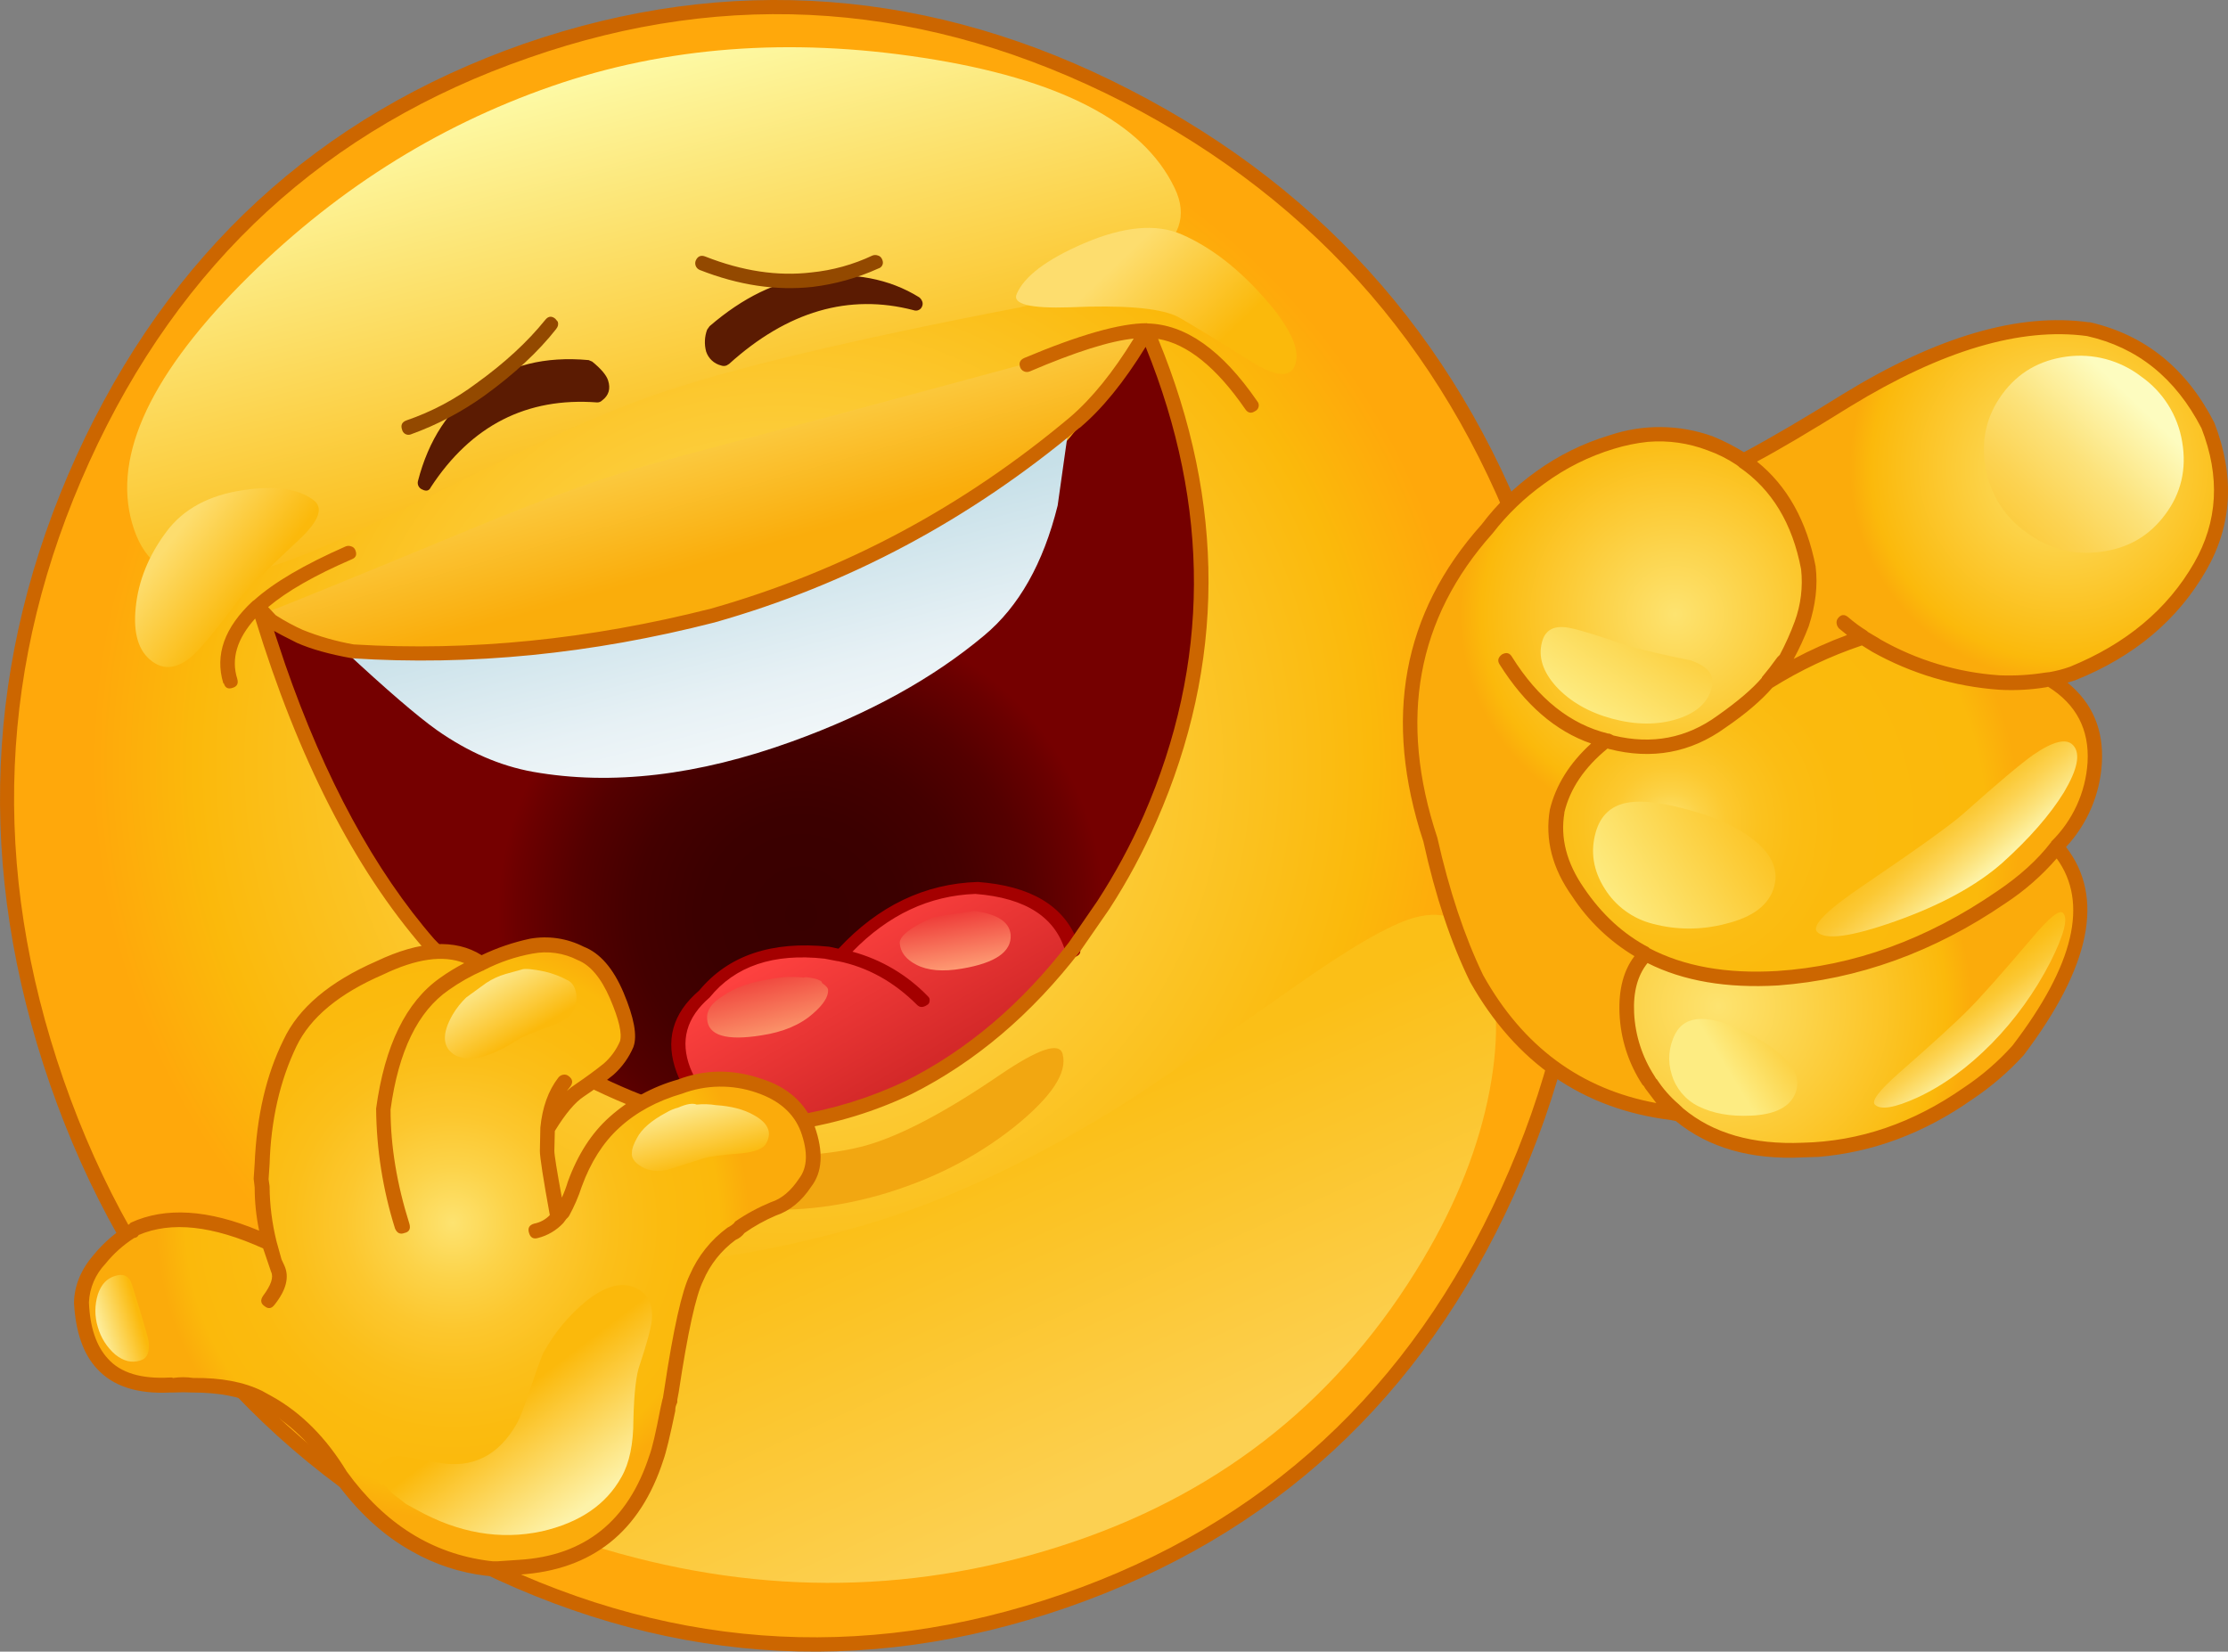
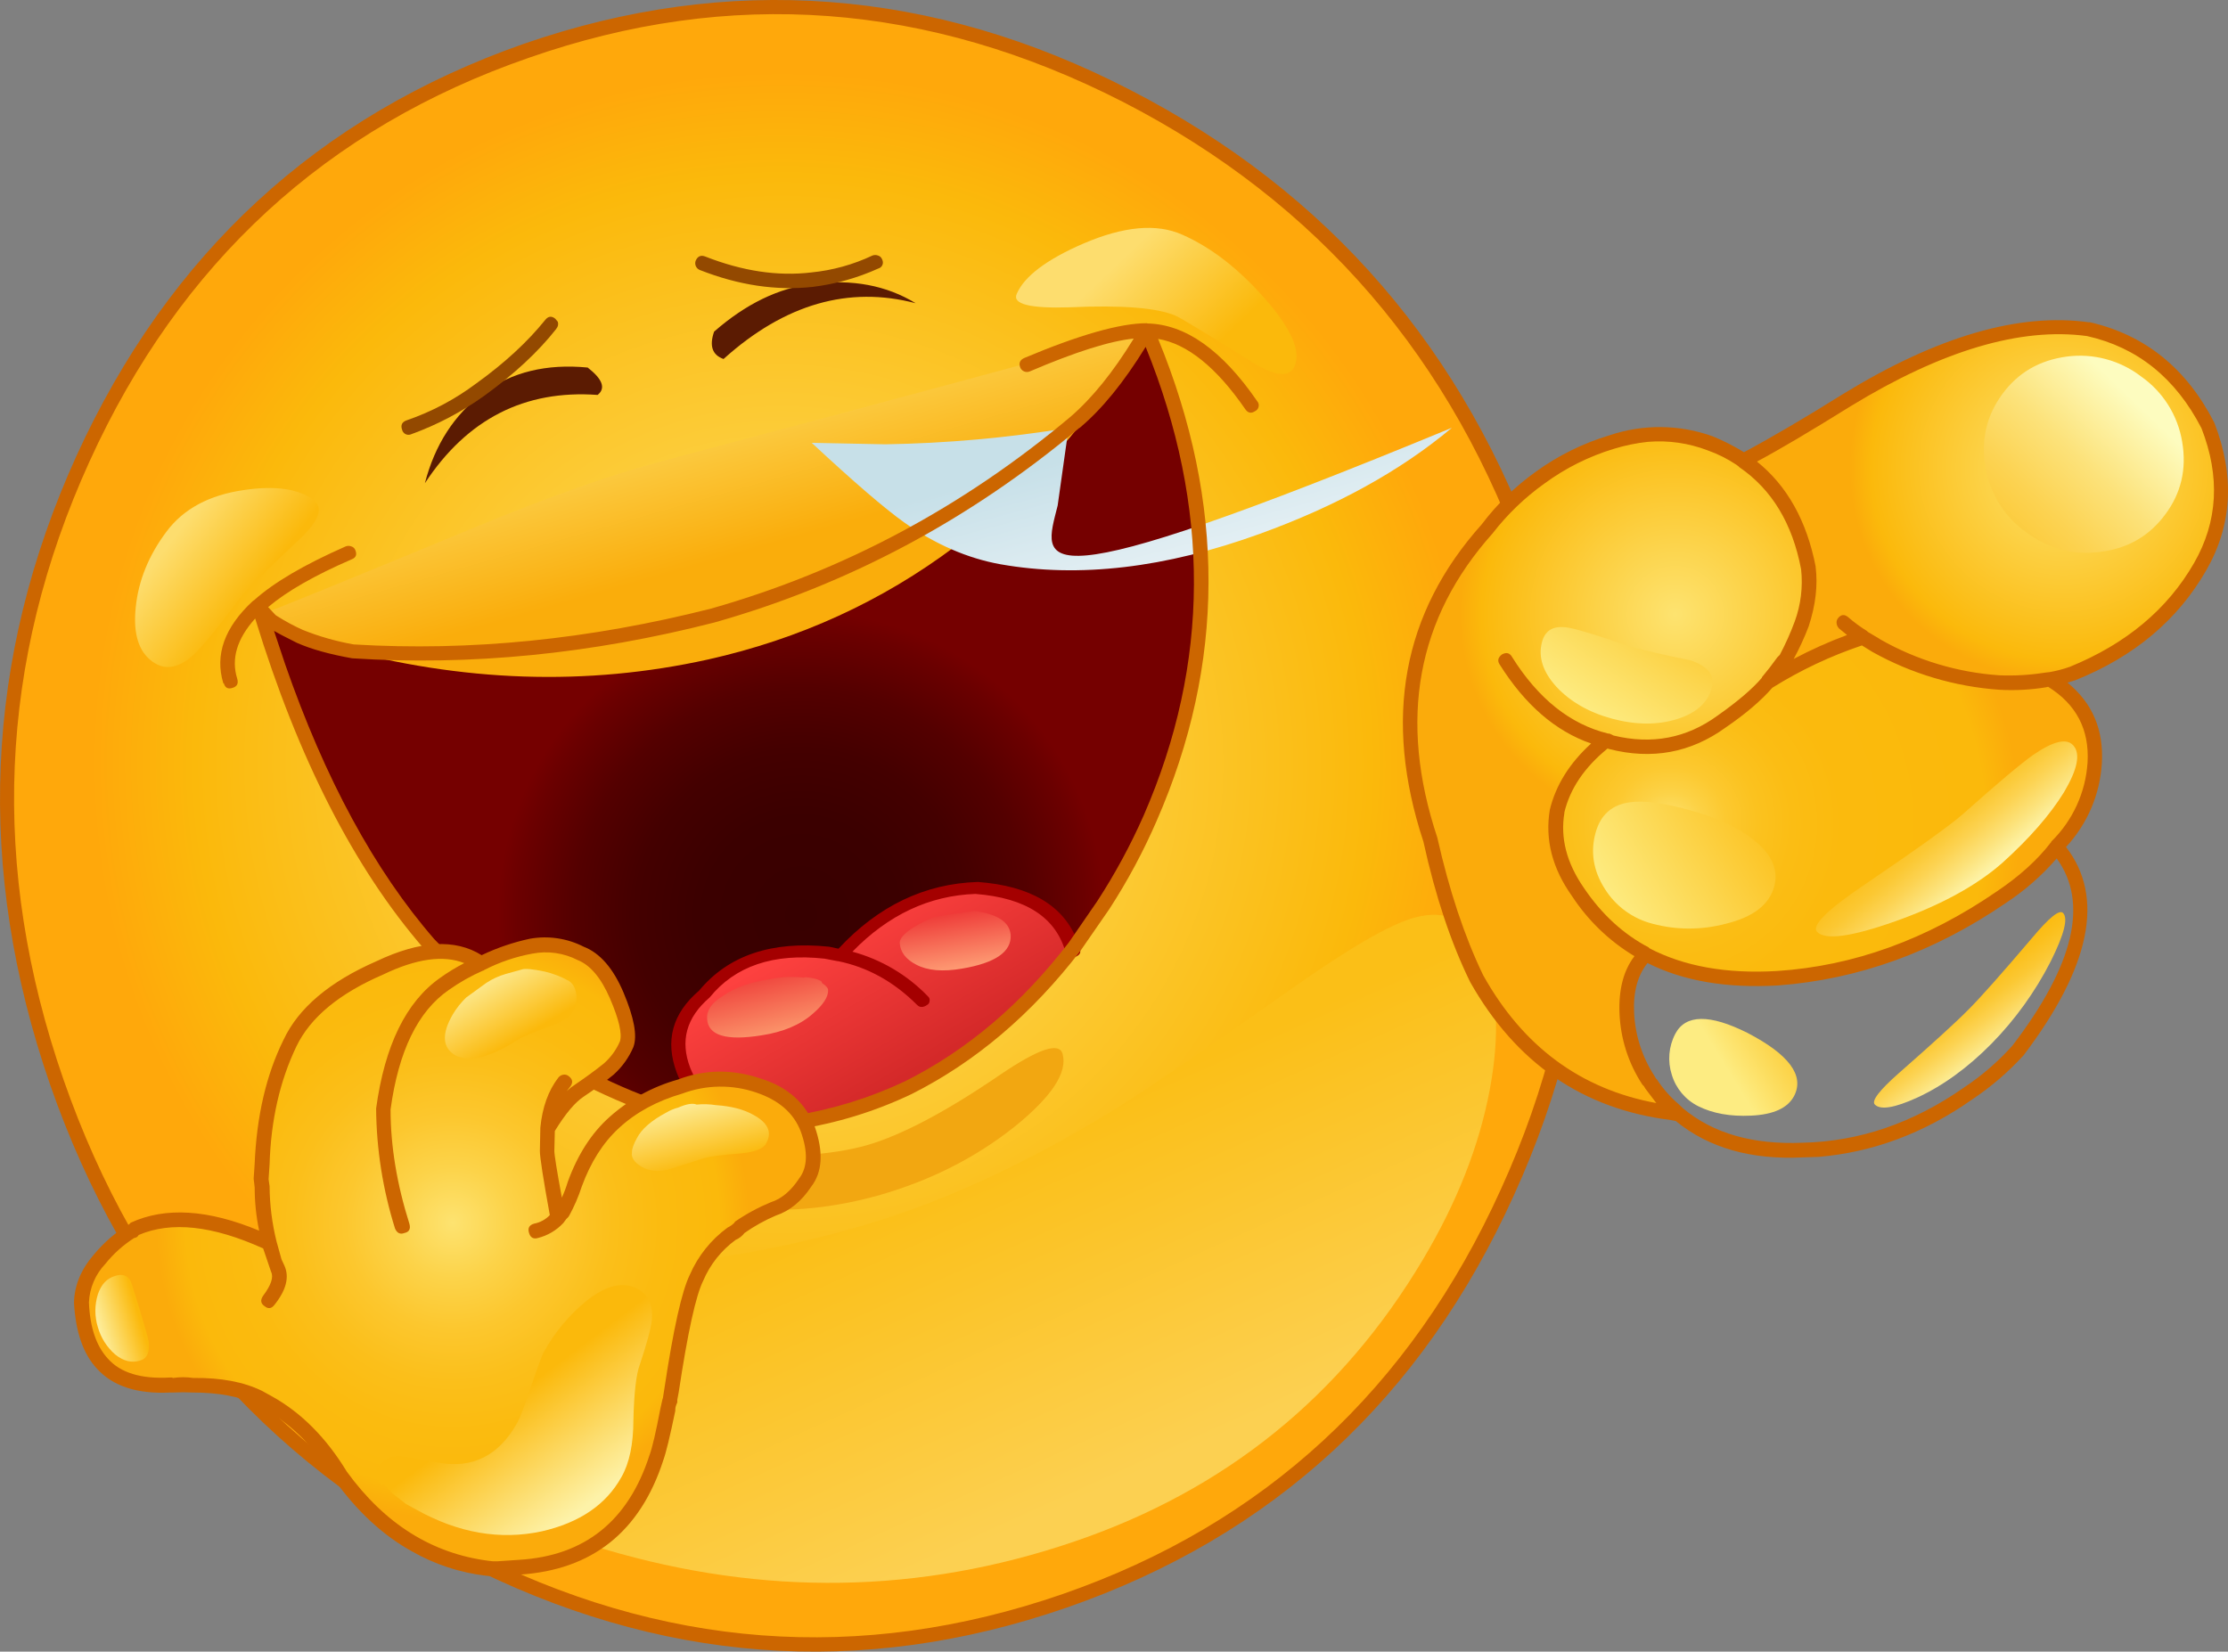
<svg xmlns="http://www.w3.org/2000/svg" version="1.0" id="Layer_1" x="0px" y="0px" viewBox="0 0 960.58 712.21" enable-background="new 0 0 960.58 712.21" xml:space="preserve">
  <rect x="0" y="0" width="960.58" height="712.21" fill="#808080" stroke="none" />
  <title>emoji2_0023</title>
  <radialGradient id="SVGID_1_" cx="749.111" cy="456.082" r="69.48" gradientTransform="matrix(-1.41 -4.06 -4.05 1.41 3240.82 2727.71)" gradientUnits="userSpaceOnUse">
    <stop offset="0" style="stop-color:#FDE370" />
    <stop offset="0.85" style="stop-color:#FBB90B" />
    <stop offset="1" style="stop-color:#FFA80B" />
  </radialGradient>
  <path fill="url(#SVGID_1_)" d="M661.33,245.25c-32.22-92.34-90.737-160.27-175.55-203.79C401.087-2.06,314.827-8.573,227,21.92  S75.427,111.037,35.76,197.79C-3.727,284.977-7.447,374.593,24.6,466.64c31.907,92.053,90.35,160.053,175.33,204  c84.553,43.807,170.887,50.32,259,19.54C546.79,659.693,610.48,601,650,514.1C689.74,427.06,693.517,337.443,661.33,245.25z" />
  <radialGradient id="SVGID_2_" cx="749.121" cy="456.062" r="40.67" gradientTransform="matrix(-1.41 -4.06 -4.05 1.41 3248.71 2792.95)" gradientUnits="userSpaceOnUse">
    <stop offset="0" style="stop-color:#380000" />
    <stop offset="0.24" style="stop-color:#3B0000" />
    <stop offset="0.41" style="stop-color:#440000" />
    <stop offset="0.56" style="stop-color:#540000" />
    <stop offset="0.7" style="stop-color:#6B0000" />
    <stop offset="0.75" style="stop-color:#750000" />
  </radialGradient>
  <path fill="url(#SVGID_2_)" d="M519,242.46c-0.805-24.485-5.184-48.722-13-71.94l-11.63-27.92  C437.997,217.473,357.52,260.273,252.94,271c-33.031,3.436-66.329,3.436-99.36,0L113,264.79c8.3,32.213,21.82,64.353,40.56,96.42  c9.44,15.893,18.023,28.633,25.75,38.22c52.36,64.28,108.36,91.98,168,83.1c29.9-4.293,54.507-15.103,73.82-32.43  C489.27,390.12,521.893,320.907,519,242.46z" />
  <linearGradient id="SVGID_3_" gradientUnits="userSpaceOnUse" x1="840.849" y1="688.727" x2="821.199" y2="645.197" gradientTransform="matrix(4.29 0 0 4.29 -3146.99 -2305.43)">
    <stop offset="0" style="stop-color:#FCD051" />
    <stop offset="0.74" style="stop-color:#FBBF17" />
  </linearGradient>
  <path fill="url(#SVGID_3_)" d="M557,426.27c-37.487,26.34-62.31,43.303-74.47,50.89c-33.193,20.613-65.097,36.147-95.71,46.6  c-30.453,10.313-64.06,17.543-100.82,21.69c-12.447,1.433-39.7,3.367-81.76,5.8c-25.893,1.433-42.847,4.153-50.86,8.16  c-10.447,5.3-12.807,15.107-7.08,29.42c6.153,15.607,19.46,30.497,39.92,44.67c20.747,14.46,45.57,25.983,74.47,34.57  c68.667,20.327,136.053,19.253,202.16-3.22c65.38-22.187,115.597-62.773,150.65-121.76c14.593-24.48,24.18-48.813,28.76-73  c4.433-23.62,3.503-43.303-2.79-59.05c-5.72-14.173-15.72-19.257-30-15.25C598.977,398.79,581.487,408.95,557,426.27z" />
  <linearGradient id="SVGID_4_" gradientUnits="userSpaceOnUse" x1="801.964" y1="576.5" x2="807.394" y2="595.5" gradientTransform="matrix(4.29 0 0 4.29 -3146.99 -2305.43)">
    <stop offset="0" style="stop-color:#FCD657" />
    <stop offset="0.28" style="stop-color:#FBCB42" />
    <stop offset="0.86" style="stop-color:#FAAE0D" />
    <stop offset="0.89" style="stop-color:#FAAD0B" />
  </linearGradient>
  <path fill="url(#SVGID_4_)" d="M494.37,142.6c-56.8,15.607-126.467,34.36-209,56.26c-22,5.867-48.897,15.387-80.69,28.56  c-51.507,21.333-82.053,33.787-91.64,37.36l7.94,4.94c7.299,4.056,15.08,7.174,23.16,9.28c55.08,15.173,108.803,16.963,161.17,5.37  C384.137,266.737,447.157,219.48,494.37,142.6z" />
  <linearGradient id="SVGID_5_" gradientUnits="userSpaceOnUse" x1="791.837" y1="544.74" x2="801.957" y2="583.29" gradientTransform="matrix(4.29 0 0 4.29 -3146.99 -2305.43)">
    <stop offset="0" style="stop-color:#FDFAA6" />
    <stop offset="1" style="stop-color:#FBBE1C" />
  </linearGradient>
-   <path fill="url(#SVGID_5_)" d="M398,24.92c-57.647-8.873-111.007-4.793-160.08,12.24c-50.36,17.467-95.07,45.957-134.13,85.47  c-40.773,41.373-56.08,76.663-45.92,105.87c4.867,14.173,14.953,21.26,30.26,21.26c12.733,0,30.617-5,53.65-15  c7.293-3.147,29.827-14.027,67.6-32.64c29.9-14.747,54.15-25.353,72.75-31.82c32.193-11.167,84.77-23.763,157.73-37.79  c26.467-6.44,44.993-13.24,55.58-20.4C508.6,103.37,512.25,93,506.39,81C492.797,52.633,456.667,33.94,398,24.92z" />
  <linearGradient id="SVGID_6_" gradientUnits="userSpaceOnUse" x1="845.278" y1="564.358" x2="854.148" y2="573.688" gradientTransform="matrix(4.29 0 0 4.29 -3146.99 -2305.43)">
    <stop offset="0" style="stop-color:#FDDD6E" />
    <stop offset="1" style="stop-color:#FBB90B" />
  </linearGradient>
  <path fill="url(#SVGID_6_)" d="M545.23,128.64c-11.333-12.887-23.207-22.05-35.62-27.49c-11.013-4.867-25.177-3.577-42.49,3.87  c-15.88,6.873-25.467,14.103-28.76,21.69c-2,4.44,5.667,6.373,23,5.8c22.46-1,37.627,0.217,45.5,3.65  c2.287,1,13.16,7.587,32.62,19.76c10.3,6.44,16.523,7.083,18.67,1.93C560.983,151.41,556.677,141.673,545.23,128.64z" />
  <path fill="#CC6600" d="M487.07,38.67c-42.493-21.907-85.627-34.507-129.4-37.8c-43.633-3.293-87.557,2.707-131.77,18  C137.2,49.963,72.9,109.173,33,196.5c-39.793,87.613-43.593,178.02-11.4,271.22c32.333,92.907,91.277,161.48,176.83,205.72  c85.553,43.947,172.743,50.53,261.57,19.75c88.847-30.92,153.083-90.187,192.71-177.8c39.94-87.593,43.813-178,11.62-271.22  C631.997,151.263,572.91,82.763,487.07,38.67 M484.28,44c84.267,43.38,142.267,110.807,174,202.28  c31.907,91.333,28.187,180.163-11.16,266.49C608.093,598.983,545.087,657.193,458.1,687.4c-87.4,30.207-173.027,23.693-256.88-19.54  C117.24,624.62,59.297,557.19,27.39,465.57C-4.37,374.09-0.65,285.26,38.55,199.08C77.61,113.18,140.76,55.127,228,24.92  C314.733-5.427,400.16,0.933,484.28,44z" />
  <path fill="#5B1B02" d="M350.37,122.42c-14.593,1.72-28.757,8.58-42.49,20.58c-2.147,6.153-0.787,10.09,4.08,11.81l0.21-0.21  c26.18-23.48,53.72-31.427,82.62-23.84C382.203,123.053,367.397,120.273,350.37,122.42z" />
  <path fill="#5B1B02" d="M257.66,170.3c3.58-2.86,2.15-6.797-4.29-11.81c-17.74-1.72-32.763,1.947-45.07,11  c-12.447,9.333-20.817,22.29-25.11,38.87C201.363,180.7,226.187,168.013,257.66,170.3z" />
-   <path fill="#5B1B02" d="M255.3,155.92l-1.5-0.64c-18.887-1.72-34.623,2.217-47.21,11.81c-13.02,9.16-21.82,22.617-26.4,40.37  c-0.383,1.531,0.449,3.105,1.93,3.65c1.72,0.86,2.937,0.503,3.65-1.07c17.453-26.627,41.347-38.797,71.68-36.51  c0.805,0.023,1.583-0.288,2.15-0.86c2.86-2.147,3.72-5.01,2.58-8.59c-0.713-2.293-3.003-5.013-6.87-8.16 M256.38,166.23v0.86  c-25.04-1.287-45.927,6.443-62.66,23.19c4.103-7.226,9.738-13.465,16.51-18.28c11.333-8.447,25.353-11.953,42.06-10.52  c2.433,2.147,3.793,3.72,4.08,4.72 M397.58,129.91c-0.261-0.683-0.708-1.278-1.29-1.72c-12.873-8-28.323-10.933-46.35-8.8  c-14.88,1.72-29.547,8.807-44,21.26l-1.07,1.5c-1.125,3.028-1.276,6.332-0.43,9.45c0.974,2.973,3.405,5.239,6.44,6  c0.76,0.287,1.6,0.287,2.36,0l1.07-0.64c25.18-22.76,51.72-30.49,79.62-23.19c1.474,0.537,3.104-0.222,3.641-1.695  c0.003-0.008,0.006-0.017,0.009-0.025c0.287-0.688,0.287-1.462,0-2.15 M350.8,125.39c5.698-0.707,11.457-0.777,17.17-0.21  c-19.46,1.287-38.273,9.953-56.44,26c-0.542-0.392-0.984-0.906-1.29-1.5c-0.287-0.86-0.217-2.507,0.21-4.94  c13.033-11.16,26.483-17.6,40.35-19.32V125.39z" />
  <path fill="#934900" d="M239.85,141.74c0.737-0.812,0.982-1.958,0.64-3l-1.07-1.29c-1.573-1.287-3.003-1.143-4.29,0.43  c-7.727,9.593-17.67,18.757-29.83,27.49c-9.107,6.833-19.23,12.195-30,15.89c-2,0.713-2.643,2.073-1.93,4.08  c0.364,1.514,1.887,2.447,3.401,2.083c0.157-0.038,0.311-0.089,0.459-0.153c11.31-4.088,21.999-9.725,31.76-16.75  c12.873-9.333,23.173-18.927,30.9-28.78 M380.45,112.11l-0.21-0.43c-0.313-0.737-0.947-1.29-1.72-1.5c-0.76-0.287-1.6-0.287-2.36,0  c-8.315,3.933-17.246,6.402-26.4,7.3c-14.447,1.72-29.683-0.57-45.71-6.87c-1.86-0.713-3.22-0.14-4.08,1.72  c-0.652,1.601,0.117,3.427,1.718,4.079c0.001,0,0.001,0,0.002,0.001c16.74,6.587,32.977,9.02,48.71,7.3  c9.791-1.203,19.343-3.884,28.33-7.95c1.403-0.395,2.221-1.854,1.825-3.257c-0.038-0.135-0.087-0.266-0.145-0.393L380.45,112.11z" />
  <linearGradient id="SVGID_7_" gradientUnits="userSpaceOnUse" x1="816.451" y1="629.753" x2="825.501" y2="645.023" gradientTransform="matrix(4.29 0 0 4.29 -3146.99 -2305.43)">
    <stop offset="0" style="stop-color:#FF4240" />
    <stop offset="1" style="stop-color:#D42929" />
  </linearGradient>
  <path fill="url(#SVGID_7_)" d="M303.59,428.85c-10.587,9.16-13.52,20.04-8.8,32.64c3.86,10.74,11.86,17.683,24,20.83  c7.762,1.595,15.709,2.1,23.61,1.5c16.656-3.566,32.804-9.193,48.07-16.75c26.9-13.46,50.937-32.43,72.11-56.91  c-4.387-16.173-18.183-25.26-41.39-27.26c-22.32,0.713-41.92,10.38-58.8,29l-5.79-1.07  C333.273,408.243,315.603,414.25,303.59,428.85z" />
  <path fill="#A40000" d="M301.44,427.13c-11.587,9.88-14.807,21.69-9.66,35.43c4.293,11.333,12.877,18.707,25.75,22.12  c8.098,1.778,16.413,2.357,24.68,1.72c1.86-0.287,2.933-1.217,3.22-2.79c0-1.86-0.93-2.647-2.79-2.36  c-9.013,0.427-16.597-0.073-22.75-1.5c-11.013-3.007-18.453-9.45-22.32-19.33c-4.433-11.593-1.643-21.687,8.37-30.28  c11.013-13.6,27.537-19.183,49.57-16.75l5.58,1.07h0.21c12.733,2.58,24.107,8.88,34.12,18.9c1.147,1.147,2.577,1.147,4.29,0  c0.651-0.327,1.065-0.991,1.07-1.72c0.154-0.712-0.091-1.451-0.64-1.93c-8.92-9.281-20.195-15.963-32.62-19.33  c15.453-15.893,33.12-24.197,53-24.91c22,1.72,35.02,10.31,39.06,25.77c0.573,1.573,1.79,2.073,3.65,1.5  c2.147-0.713,2.933-1.86,2.36-3.44l-1.07-3.44c-5.867-15.333-20.173-23.85-42.92-25.55c-22.893,0.713-42.923,10.307-60.09,28.78  l-4.08-0.86C332.697,405.657,314.033,411.957,301.44,427.13z" />
  <path fill="#F2A711" d="M458.1,454.4c-1.433-5.153-10.377-2.153-26.83,9c-23.46,16.033-42.703,26.197-57.73,30.49  c-15.333,4.293-36.507,5.653-63.52,4.08c-10.587-0.573-17.453-0.643-20.6-0.21c-4.867,0.713-6.797,2.79-5.79,6.23  c2.287,8.16,13.017,13.6,32.19,16.32c20.313,2.86,41.417,1.213,63.31-4.94c22-6.3,41.387-16.107,58.16-29.42  C453.45,472.937,460.387,462.42,458.1,454.4z" />
  <linearGradient id="SVGID_8_" gradientUnits="userSpaceOnUse" x1="751.129" y1="591.282" x2="758.799" y2="597.182" gradientTransform="matrix(4.29 0 0 4.29 -3146.99 -2305.43)">
    <stop offset="0" style="stop-color:#FDDD6E" />
    <stop offset="1" style="stop-color:#FBB90B" />
  </linearGradient>
  <path fill="url(#SVGID_8_)" d="M102.93,258.56c2.433-3.293,11.233-12.027,26.4-26.2c8.3-7.873,10.23-13.457,5.79-16.75  c-6.44-4.867-16.44-6.297-30-4.29c-14.88,2.147-25.967,8.087-33.26,17.82C64.107,239.447,59.657,250.4,58.51,262  c-1.147,11.167,1.213,18.897,7.08,23.19c5.153,3.873,10.877,3.143,17.17-2.19C86.62,279.593,93.343,271.447,102.93,258.56z" />
  <linearGradient id="SVGID_9_" gradientUnits="userSpaceOnUse" x1="830.12" y1="635.236" x2="829.05" y2="628.636" gradientTransform="matrix(4.29 0 0 4.29 -3146.99 -2305.43)">
    <stop offset="0.01" style="stop-color:#FFA177" />
    <stop offset="1" style="stop-color:#ED3333" />
  </linearGradient>
  <path fill="url(#SVGID_9_)" d="M402.73,395.35c-10,4.44-14.937,8.233-14.81,11.38c0.287,3.867,2.647,6.943,7.08,9.23  c4.867,2.58,11.447,3.153,19.74,1.72c14.453-2.433,21.453-7.3,21-14.6c-0.427-4.44-3.86-7.517-10.3-9.23  c-1.765-0.474-3.558-0.832-5.37-1.07l-17,2.58h-0.43L402.73,395.35z" />
  <linearGradient id="SVGID_10_" gradientUnits="userSpaceOnUse" x1="811.824" y1="643" x2="809.704" y2="634.3" gradientTransform="matrix(4.29 0 0 4.29 -3146.99 -2305.43)">
    <stop offset="0" style="stop-color:#FFAB77" />
    <stop offset="1" style="stop-color:#ED3333" />
  </linearGradient>
  <path fill="url(#SVGID_10_)" d="M311.31,429.71c-4.58,2.86-6.727,6.08-6.44,9.66c0.427,7.16,8.223,9.523,23.39,7.09  c9.44-1.433,16.88-4.583,22.32-9.45c4.433-3.867,6.58-7.23,6.44-10.09c0-0.86-0.86-1.86-2.58-3c-0.05-0.495-0.387-0.915-0.86-1.07  l-1.5-0.64c-1.611-0.463-3.267-0.751-4.94-0.86l-0.64,0.21c-4.797-0.544-9.65-0.328-14.38,0.64  C323.373,423.487,316.437,425.99,311.31,429.71z" />
  <radialGradient id="SVGID_11_" cx="459.301" cy="437.922" r="21.45" gradientTransform="matrix(4.29 0.2 0.2 -4.29 -1168.44 1988.49)" gradientUnits="userSpaceOnUse">
    <stop offset="0" style="stop-color:#FDE370" />
    <stop offset="0.9" style="stop-color:#FBB90B" />
    <stop offset="1" style="stop-color:#FBAB0B" />
  </radialGradient>
  <path fill="url(#SVGID_11_)" d="M900.4,142c-29.613-4-64.38,6.237-104.3,30.71c-19.887,12.167-34.693,20.9-44.42,26.2  c14.733,9.88,24.033,25.27,27.9,46.17c0.942,8.125-0.013,16.357-2.79,24.05c-1.799,5.083-4.1,9.974-6.87,14.6  c0.14,0.573-0.217,1.073-1.07,1.5l-6.87,9c12.913-8.064,26.745-14.554,41.2-19.33c1.604,1.243,3.33,2.322,5.15,3.22  c0.287-0.14,0.43-0.07,0.43,0.21c17.167,9.447,34.833,14.817,53,16.11h0.43c6.607,0.293,13.227-0.139,19.74-1.29l1.72-0.21  c3.433-0.558,6.81-1.421,10.09-2.58c24.607-9.88,42.92-25.213,54.94-46c10.727-18.753,11.8-39.01,3.22-60.77  C940.313,160.99,923.147,147.127,900.4,142z" />
  <radialGradient id="SVGID_12_" cx="459.281" cy="437.902" r="35.18" gradientTransform="matrix(4.29 0.2 0.2 -4.29 -1337.91 2141.75)" gradientUnits="userSpaceOnUse">
    <stop offset="0" style="stop-color:#FDE370" />
    <stop offset="0.03" style="stop-color:#FDDD61" />
    <stop offset="0.09" style="stop-color:#FCD246" />
    <stop offset="0.16" style="stop-color:#FCC930" />
    <stop offset="0.25" style="stop-color:#FBC21F" />
    <stop offset="0.35" style="stop-color:#FBBD14" />
    <stop offset="0.49" style="stop-color:#FBBA0D" />
    <stop offset="0.9" style="stop-color:#FBB90B" />
    <stop offset="1" style="stop-color:#FBAB0B" />
  </radialGradient>
  <path fill="url(#SVGID_12_)" d="M680.43,384.83c8.153,11.88,17.82,20.757,29,26.63c15.593,8.307,34.55,11.743,56.87,10.31  c33.907-2.147,66.097-13.743,96.57-34.79c10.16-7.013,18.1-14.243,23.82-21.69c9.608-9.753,15.395-22.63,16.31-36.29  c1.147-15.893-5.29-27.92-19.31-36.08l-1.72,0.21c-6.513,1.151-13.133,1.583-19.74,1.29h-0.43c-18.167-1.287-35.833-6.657-53-16.11  c0-0.287-0.143-0.357-0.43-0.21c-1.82-0.898-3.546-1.977-5.15-3.22c-14.462,4.775-28.301,11.264-41.22,19.33  c-4.867,5.727-11.447,11.393-19.74,17c-14.307,10.307-30.26,13.24-47.86,8.8c-0.536-0.302-1.117-0.518-1.72-0.64  c-11.447,8.733-18.6,18.897-21.46,30.49C669.347,361.86,672.417,373.517,680.43,384.83z" />
  <radialGradient id="SVGID_13_" cx="459.281" cy="437.892" r="21.61" gradientTransform="matrix(4.29 0.2 0.2 -4.29 -1335.62 2051.64)" gradientUnits="userSpaceOnUse">
    <stop offset="0" style="stop-color:#FDE370" />
    <stop offset="0.9" style="stop-color:#FBB90B" />
    <stop offset="1" style="stop-color:#FBAB0B" />
  </radialGradient>
  <path fill="url(#SVGID_13_)" d="M663.9,206c-8.684,6.237-16.429,13.686-23,22.12c-33.193,37.507-41.277,82.173-24.25,134  c5.153,23.333,11.82,43.303,20,59.91c19.027,34.073,47.21,53.407,84.55,58l2.15,0.21l-1.72-1.72  c-3.874-3.164-7.207-6.936-9.87-11.17l-0.86-1.07c-5.702-8.795-8.96-18.949-9.44-29.42c-0.573-10.74,2.073-19.187,7.94-25.34  c-11.16-5.867-20.827-14.743-29-26.63c-8-11.333-11.077-23-9.23-35c2.86-11.593,10.013-21.757,21.46-30.49  c0.603,0.122,1.183,0.338,1.72,0.64c17.6,4.44,33.553,1.507,47.86-8.8c8.3-5.58,14.88-11.247,19.74-17l6.87-9  c0.86-0.427,1.217-0.927,1.07-1.5c2.77-4.626,5.071-9.517,6.87-14.6c2.798-7.719,3.76-15.984,2.81-24.14  c-3.86-20.9-13.16-36.29-27.9-46.17L750.6,198c-4.126-2.847-8.599-5.155-13.31-6.87c-13.696-5.007-28.696-5.159-42.49-0.43  C683.718,194.038,673.273,199.21,663.9,206z" />
  <radialGradient id="SVGID_14_" cx="459.291" cy="437.912" r="25.45" gradientTransform="matrix(4.29 0.2 0.2 -4.29 -1317.15 2220.62)" gradientUnits="userSpaceOnUse">
    <stop offset="0" style="stop-color:#FDE370" />
    <stop offset="0.9" style="stop-color:#FBB90B" />
    <stop offset="1" style="stop-color:#FBAB0B" />
  </radialGradient>
-   <path fill="url(#SVGID_14_)" d="M710.9,466.21l0.86,1.07c2.663,4.234,5.996,8.007,9.87,11.17l1.72,1.72  c13.733,11.453,31.69,16.75,53.87,15.89c25.333-0.86,49.083-9.02,71.25-24.48c7.914-5.213,15.126-11.421,21.46-18.47  c29.04-38.08,34.62-67.357,16.74-87.83c-5.72,7.447-13.66,14.677-23.82,21.69c-30.473,21.047-62.663,32.643-96.57,34.79  c-22.32,1.433-41.277-2.003-56.87-10.31c-5.867,6.153-8.513,14.6-7.94,25.34C701.947,447.26,705.202,457.414,710.9,466.21z" />
  <path fill="#CC6600" d="M900.82,139c-30.187-4.293-65.597,6.013-106.23,30.92c-16.447,10.28-30.68,18.64-42.7,25.08  c-4.312-2.655-8.833-4.953-13.52-6.87c-14.335-5.148-29.988-5.299-44.42-0.43c-11.391,3.408-22.128,8.709-31.76,15.68  c-8.909,6.353-16.796,14.028-23.39,22.76c-34.193,38.227-42.563,83.823-25.11,136.79c5.153,23.48,11.877,43.667,20.17,60.56  c19.747,34.933,48.573,54.76,86.48,59.48l2.15,0.43c14.167,11.593,32.48,16.82,54.94,15.68l6.65-0.21  c23.46-2,45.493-10.233,66.1-24.7c8.198-5.45,15.695-11.889,22.32-19.17c28.9-38.227,34.98-68.147,18.24-89.76  c9.174-9.874,14.635-22.627,15.45-36.08c0.86-14.46-4.077-26.057-14.81-34.79l3.43-1.07c25.333-10.167,44.147-25.987,56.44-47.46  c11.16-19.467,12.303-40.653,3.43-63.56c-12-23.48-29.957-37.94-53.87-43.38 M782.81,244.34c-3.86-19.753-12.3-34.857-25.32-45.31  c9.44-5.013,22.89-12.96,40.35-23.84c39.333-24.053,73.313-34.147,101.94-30.28c21.747,4.867,38.2,18.11,49.36,39.73  c8.153,20.9,7.08,40.297-3.22,58.19c-11.447,19.9-29.26,34.79-53.44,44.67c-2.927,1.044-5.938,1.834-9,2.36h-0.21l-1.72,0.21  c-6.463,1.023-13.012,1.402-19.55,1.13c-18.041-1.235-35.572-6.519-51.29-15.46l-0.64-0.43l-4.72-2.79l-0.43-0.43  c-2.874-1.777-5.6-3.783-8.15-6c-1.573-1.287-3.003-1.143-4.29,0.43c-0.553,0.653-0.788,1.517-0.64,2.36  c0.118,0.812,0.493,1.566,1.07,2.15l3.43,2.79c-7.885,2.928-15.568,6.372-23,10.31c2.451-4.521,4.602-9.197,6.44-14  c3.007-9.16,4.007-17.75,3-25.77 M643.52,230c6.349-8.211,13.869-15.445,22.32-21.47c9.07-6.676,19.217-11.749,30-15  c4.757-1.463,9.642-2.468,14.59-3c8.749-0.733,17.55,0.515,25.75,3.65c4.392,1.553,8.574,3.646,12.45,6.23l0.86,0.64l0.43,0.43  c14,9.593,22.87,24.26,26.61,44c0.828,7.618-0.114,15.325-2.75,22.52c-1.824,4.935-3.976,9.742-6.44,14.39l-1.07,1.07  c-2.147,3.007-4.363,5.87-6.65,8.59v0.21c-4,4.727-10.367,10.167-19.1,16.32c-13.333,9.733-28.283,12.597-44.85,8.59l-1.29-0.64  l-0.64-0.21h-0.44c-16.307-4-30.113-15.023-41.42-33.07c-1-1.72-2.43-2.077-4.29-1.07c-1.72,1.287-2.077,2.717-1.07,4.29  c10.987,17.473,24.147,28.857,39.48,34.15c-9.3,8.447-15.237,17.967-17.81,28.56c-2.147,12.887,1.073,25.34,9.66,37.36  c6.891,10.499,16.062,19.307,26.83,25.77c-4.72,6.153-6.867,14.387-6.44,24.7c0.448,10.942,3.859,21.556,9.87,30.71l0.64,0.64  l0.64,1.07l4.72,6.23c-32.62-6-57.513-24.397-74.68-55.19c-8-16.607-14.58-36.363-19.74-59.27  C602.81,310.4,610.753,266.667,643.52,230 M674.42,350.47c2.433-10.307,8.657-19.54,18.67-27.7l0.64,0.21  c18.453,4.727,35.193,1.65,50.22-9.23c8.587-5.867,15.31-11.593,20.17-17.18c12.122-7.568,25.086-13.693,38.63-18.25l4.51,2.79  c16.822,9.405,35.514,14.977,54.74,16.32c6.742,0.387,13.507,0.028,20.17-1.07l0.86-0.21c12.16,7.587,17.827,18.467,17,32.64  c-0.826,12.925-6.408,25.087-15.67,34.14v0.21l-0.21,0.21c-5.72,7.447-13.447,14.447-23.18,21  c-30.187,20.76-61.803,32.213-94.85,34.36c-21.747,1.287-40.13-2.007-55.15-9.88v-0.21c-11.013-5.727-20.383-14.317-28.11-25.77  c-7.44-10.74-10.23-21.55-8.37-32.43 M723.63,476.04c-3.557-3.054-6.664-6.596-9.23-10.52l-0.43-0.43l-0.64-1.07  c-5.296-8.15-8.333-17.561-8.8-27.27c-0.427-9.02,1.503-16.177,5.79-21.47c15.333,7.733,34.077,10.953,56.23,9.66  c34.62-2.58,67.31-14.39,98.07-35.43c8.222-5.394,15.659-11.899,22.1-19.33c13.88,19.04,7.513,45.953-19.1,80.74  c-6.152,6.856-13.147,12.904-20.82,18c-21.887,15.333-45.063,23.28-69.53,23.84c-21.513,0.913-38.7-4.007-51.56-14.76L723.63,476.04  z" />
  <linearGradient id="SVGID_15_" gradientUnits="userSpaceOnUse" x1="948.101" y1="577.717" x2="924.001" y2="602.847" gradientTransform="matrix(4.29 0 0 4.29 -3146.99 -2305.43)">
    <stop offset="0" style="stop-color:#FDFCBF" />
    <stop offset="0.07" style="stop-color:#FDF4AA" />
    <stop offset="0.23" style="stop-color:#FCE27A" />
    <stop offset="0.4" style="stop-color:#FCD352" />
    <stop offset="0.56" style="stop-color:#FBC833" />
    <stop offset="0.71" style="stop-color:#FBC01D" />
    <stop offset="0.86" style="stop-color:#FBBB10" />
    <stop offset="1" style="stop-color:#FBB90B" />
  </linearGradient>
  <path fill="url(#SVGID_15_)" d="M923.14,162.36c-9.142-7.03-20.71-10.122-32.14-8.59c-11.733,1.573-20.96,6.943-27.68,16.11  c-6.867,9.333-9.3,19.857-7.3,31.57c1.855,11.358,8.197,21.494,17.6,28.13c9.727,7.16,20.393,9.95,32,8.37  c11.733-1.433,21.033-6.803,27.9-16.11c6.867-9.16,9.3-19.61,7.3-31.35C938.945,179.119,932.573,168.981,923.14,162.36z" />
  <linearGradient id="SVGID_16_" gradientUnits="userSpaceOnUse" x1="895.245" y1="628.222" x2="913.645" y2="617.543" gradientTransform="matrix(4.29 0 0 4.29 -3146.99 -2305.43)">
    <stop offset="0" style="stop-color:#FDEC82" />
    <stop offset="1" style="stop-color:#FBB90B" />
  </linearGradient>
  <path fill="url(#SVGID_16_)" d="M727.85,349.18c-10.873-3.007-19.243-4.08-25.11-3.22c-7.727,1-12.663,5.367-14.81,13.1  c-2.287,8.3-1,16.317,3.86,24.05c4.687,7.603,12.158,13.075,20.82,15.25c10.266,2.72,21.064,2.72,31.33,0  c11.873-2.86,18.873-8.23,21-16.11c2-7.587-1.363-14.587-10.09-21C748.157,356.21,739.157,352.187,727.85,349.18z" />
  <linearGradient id="SVGID_17_" gradientUnits="userSpaceOnUse" x1="907.146" y1="644.905" x2="916.596" y2="639.075" gradientTransform="matrix(4.29 0 0 4.29 -3146.99 -2305.43)">
    <stop offset="0" style="stop-color:#FDEC82" />
    <stop offset="1" style="stop-color:#FBB90B" />
  </linearGradient>
  <path fill="url(#SVGID_17_)" d="M753.39,445.39c-16.307-8.16-26.68-8.017-31.12,0.43c-2.836,5.433-3.377,11.776-1.5,17.61  c1.763,5.897,5.88,10.807,11.38,13.57c6.293,3.147,13.877,4.507,22.75,4.08c9.727-0.427,15.95-3.29,18.67-8.59  C778.003,463.723,771.277,454.69,753.39,445.39z" />
  <linearGradient id="SVGID_18_" gradientUnits="userSpaceOnUse" x1="893.513" y1="609.508" x2="904.683" y2="593.108" gradientTransform="matrix(4.29 0 0 4.29 -3146.99 -2305.43)">
    <stop offset="0" style="stop-color:#FDEC82" />
    <stop offset="1" style="stop-color:#FBB90B" />
  </linearGradient>
  <path fill="url(#SVGID_18_)" d="M737.94,296.79c1.573-5.44-1.427-9.44-9-12c-11.16-2.293-20.16-4.37-27-6.23  c-12.307-4.293-20.603-6.87-24.89-7.73c-6.727-1.433-10.803,0.567-12.23,6c-1.72,6.44,0.353,12.883,6.22,19.33  c6,6.44,14,11.02,24,13.74c10.16,2.72,19.46,2.79,27.9,0.21C731.227,307.523,736.227,303.083,737.94,296.79z" />
  <linearGradient id="SVGID_19_" gradientUnits="userSpaceOnUse" x1="935.2" y1="628.853" x2="925.227" y2="617.23" gradientTransform="matrix(4.29 0 0 4.29 -3146.99 -2305.43)">
    <stop offset="0" style="stop-color:#FDFCBF" />
    <stop offset="0.21" style="stop-color:#FDFCBF" />
    <stop offset="0.26" style="stop-color:#FDF4AA" />
    <stop offset="0.4" style="stop-color:#FCE27A" />
    <stop offset="0.53" style="stop-color:#FCD352" />
    <stop offset="0.65" style="stop-color:#FBC833" />
    <stop offset="0.78" style="stop-color:#FBC01D" />
    <stop offset="0.89" style="stop-color:#FBBB10" />
    <stop offset="1" style="stop-color:#FBB90B" />
  </linearGradient>
  <path fill="url(#SVGID_19_)" d="M804,381.39c-16.167,10.88-23.033,17.68-20.6,20.4c3.433,3.72,14.663,2.217,33.69-4.51  c19.747-7.013,35.197-15.46,46.35-25.34c11.587-10.453,20.387-20.547,26.4-30.28c5.867-9.88,7.227-16.61,4.08-20.19  c-2.86-3.293-8.653-1.933-17.38,4.08c-5.44,3.867-15.383,12.24-29.83,25.12C841.437,355.403,827.2,365.643,804,381.39z" />
  <linearGradient id="SVGID_20_" gradientUnits="userSpaceOnUse" x1="936.474" y1="645.431" x2="929.174" y2="635.801" gradientTransform="matrix(4.29 0 0 4.29 -3146.99 -2305.43)">
    <stop offset="0" style="stop-color:#FDFCBF" />
    <stop offset="0.21" style="stop-color:#FDFCBF" />
    <stop offset="0.26" style="stop-color:#FDF4AA" />
    <stop offset="0.4" style="stop-color:#FCE27A" />
    <stop offset="0.53" style="stop-color:#FCD352" />
    <stop offset="0.65" style="stop-color:#FBC833" />
    <stop offset="0.78" style="stop-color:#FBC01D" />
    <stop offset="0.89" style="stop-color:#FBBB10" />
    <stop offset="1" style="stop-color:#FBB90B" />
  </linearGradient>
  <path fill="url(#SVGID_20_)" d="M818.63,462.78c-8.44,7.447-11.873,11.957-10.3,13.53c2.433,2.433,8.513,1.433,18.24-3  c11.16-5.153,21.89-12.957,32.19-23.41c10.161-10.402,18.697-22.275,25.32-35.22c5.867-11.74,7.657-18.74,5.37-21  c-1.573-1.573-6.01,2.007-13.31,10.74c-13.16,15.46-22.243,25.697-27.25,30.71C843.883,440.25,833.797,449.467,818.63,462.78z" />
  <linearGradient id="SVGID_21_" gradientUnits="userSpaceOnUse" x1="804.924" y1="592.97" x2="813.674" y2="625.95" gradientTransform="matrix(4.29 0 0 4.29 -3146.99 -2305.43)">
    <stop offset="0" style="stop-color:#C7E0E8" />
    <stop offset="0.03" style="stop-color:#C9E1E9" />
    <stop offset="0.42" style="stop-color:#E7F1F5" />
    <stop offset="0.76" style="stop-color:#F9FBFC" />
    <stop offset="1" style="stop-color:#FFFFFF" />
  </linearGradient>
-   <path fill="url(#SVGID_21_)" d="M456,218l4.72-33.5C410.187,230.727,343,260.56,259.16,274c-26.125,4.291-52.529,6.661-79,7.09  l-31.76-0.64c18.167,16.893,31.473,28.347,39.92,34.36c13.447,9.447,27.253,15.447,41.42,18c33.907,6,71.177,1.633,111.81-13.1  c33.193-12,60.807-27.247,82.84-45.74C439.283,261.55,449.82,242.893,456,218z" />
+   <path fill="url(#SVGID_21_)" d="M456,218l4.72-33.5c-26.125,4.291-52.529,6.661-79,7.09  l-31.76-0.64c18.167,16.893,31.473,28.347,39.92,34.36c13.447,9.447,27.253,15.447,41.42,18c33.907,6,71.177,1.633,111.81-13.1  c33.193-12,60.807-27.247,82.84-45.74C439.283,261.55,449.82,242.893,456,218z" />
  <path fill="#CC6600" d="M494.58,139.38h-0.21c-11.447,0-29.043,5-52.79,15c-1.86,0.86-2.433,2.22-1.72,4.08  c0.651,1.601,2.477,2.372,4.078,1.721c0.001,0,0.001,0,0.002-0.001c19.747-8.447,34.697-13.17,44.85-14.17  c-8.873,14.46-17.957,25.697-27.25,33.71c-46.36,38.96-98.01,66.53-154.95,82.71c-52.507,13.333-103.867,18.487-154.08,15.46  c-7.491-1.319-14.827-3.407-21.89-6.23c-3.858-1.731-7.588-3.736-11.16-6l-0.64-0.43l-3.22-3.44  c8.153-6.873,20.17-13.743,36.05-20.61c1.86-0.713,2.36-2.073,1.5-4.08c-0.313-0.737-0.947-1.29-1.72-1.5  c-0.761-0.286-1.599-0.286-2.36,0c-17.887,7.873-31.05,15.603-39.49,23.19l-0.64,0.43c-12.16,11.333-16.38,23.143-12.66,35.43h0.22  c0.573,2,1.86,2.643,3.86,1.93c1.86-0.573,2.503-1.863,1.93-3.87c-2.72-8.587-0.143-17.253,7.73-26  c18.453,60.273,42.703,107.73,72.75,142.37c13.837,14.818,28.678,28.664,44.42,41.44c3.976,3.305,8.132,6.387,12.45,9.23l12,7.95  c25.04,12.6,47.573,19.6,67.6,21c8.117,0.019,16.225-0.549,24.26-1.7c17.184-2.615,33.888-7.754,49.57-15.25  c27.473-13.833,51.727-34.417,72.76-61.75l12.45-18c7.835-12.082,14.655-24.792,20.39-38c29.613-67.713,29.827-137.003,0.64-207.87  c12.587,2.147,25.107,12.24,37.56,30.28c1.147,1.72,2.577,2.007,4.29,0.86c1.359-0.657,1.934-2.285,1.29-3.65l-0.43-0.64  c-15.167-22.047-30.977-33.213-47.43-33.5 M465.4,184.58c9.587-8,19.1-19.667,28.54-35c28.04,69.147,27.753,136.503-0.86,202.07  c-5.668,12.829-12.356,25.182-20,36.94l-12.19,17.71c-20.46,26.627-43.993,46.597-70.6,59.91  c-15.107,7.151-31.149,12.13-47.65,14.79c-7.618,1.076-15.307,1.577-23,1.5c-19.027-1.287-40.63-8.017-64.81-20.19l-11.8-7.73  c-2.433-1.573-6.433-4.507-12-8.8c-13.02-10.453-27.613-24.053-43.78-40.8c-25.753-29.633-47.213-69.217-64.38-118.75l-4.72-14.17  c1.433,0.86,4.723,2.577,9.87,5.15c6.153,2.72,14.093,4.94,23.82,6.66c51.073,3.293,103.15-1.86,156.23-15.46  c57.527-16.273,109.97-44.25,157.33-83.93L465.4,184.58z" />
  <radialGradient id="SVGID_22_" cx="435.43" cy="361.233" r="29.78" gradientTransform="matrix(3.75 2.09 2.09 -3.75 -2192.71 971.83)" gradientUnits="userSpaceOnUse">
    <stop offset="0" style="stop-color:#FDE370" />
    <stop offset="0.02" style="stop-color:#FDE16C" />
    <stop offset="0.19" style="stop-color:#FCD349" />
    <stop offset="0.36" style="stop-color:#FCC72E" />
    <stop offset="0.54" style="stop-color:#FBBF1A" />
    <stop offset="0.71" style="stop-color:#FBBB0F" />
    <stop offset="0.9" style="stop-color:#FBB90B" />
    <stop offset="1" style="stop-color:#FBAB0B" />
  </radialGradient>
  <path fill="url(#SVGID_22_)" d="M265.82,429.28c-4.147-9.593-9.37-15.677-15.67-18.25c-6.567-3.29-14.029-4.343-21.25-3  c-7.565,1.386-14.873,3.922-21.67,7.52c-10.587-7.733-25.107-7.09-43.56,1.93c-19.6,8.447-32.477,19.183-38.63,32.21  c-7.44,15.46-11.44,32.927-12,52.4l-0.43,6.66l0.43,3c0.014,8.265,1.096,16.493,3.22,24.48c-24.033-11.167-43.563-13.167-58.59-6  c-0.287,0.573-0.5,0.787-0.64,0.64c-5.354,3.283-10.136,7.418-14.16,12.24c-4.652,5.067-7.386,11.6-7.73,18.47  c0.427,11.88,3.427,20.683,9,26.41c6.293,7.013,16.093,10.09,29.4,9.23l1.07,0.21c2.756-0.563,5.589-0.634,8.37-0.21  c11.447,0,20.96,1.79,28.54,5.37c14.167,6.873,25.897,18.04,35.19,33.5c16.88,23.62,38.053,37.007,63.52,40.16  c1.421,0.195,2.857,0.266,4.29,0.21l9.23-0.64c29.76-1.88,49.51-17.707,59.25-47.48c0.86-2,2.507-8.8,4.94-20.4  c0.17-1.241,0.458-2.463,0.86-3.65c0.131-1.529,0.42-3.04,0.86-4.51c3.58-25.333,7.087-41.583,10.52-48.75  c3.259-7.691,8.612-14.313,15.45-19.11c1.292-0.545,2.407-1.438,3.22-2.58c4.631-3.242,9.596-5.978,14.81-8.16  c5.007-1.573,9.513-5.367,13.52-11.38c4.293-5.58,4.65-13.247,1.07-23c-3.58-9.16-10.58-15.387-21-18.68  c-11.873-3.867-23.247-3.723-34.12,0.43c-11.333,3.433-20.777,8.587-28.33,15.46c-7.153,6.587-12.82,15.463-17,26.63  c-1.332,4.154-3.057,8.172-5.15,12L240.5,525c-2.86-15.747-4.433-25.34-4.72-28.78c-0.061-3.226,0.083-6.452,0.43-9.66  c5.153-8.447,9.73-13.887,13.73-16.32c4.316-2.847,8.472-5.928,12.45-9.23c3.245-3.048,5.87-6.695,7.73-10.74  C271.54,446.443,270.107,439.447,265.82,429.28z" />
  <linearGradient id="SVGID_23_" gradientUnits="userSpaceOnUse" x1="781.866" y1="634.513" x2="786.066" y2="641.632" gradientTransform="matrix(4.29 0 0 4.29 -3146.99 -2305.43)">
    <stop offset="0" style="stop-color:#FDF2A8" />
    <stop offset="1" style="stop-color:#FBB90B" />
  </linearGradient>
  <path fill="url(#SVGID_23_)" d="M244.57,422.62c-3.045-1.638-6.293-2.865-9.66-3.65c-5.433-1.147-8.797-1.433-10.09-0.86L218,420  c-2.971,0.854-5.794,2.16-8.37,3.87l-8.63,6.27c-2.244,2.167-4.191,4.622-5.79,7.3c-4.867,8.447-4.51,14.317,1.07,17.61  c6.153,3.147,15.097,0.927,26.83-6.66c1.433-1,6.083-2.933,13.95-5.8c5.433-1.86,8.797-4.08,10.09-6.66  c1.216-2.227,1.669-4.791,1.29-7.3C248.007,425.63,246.717,423.627,244.57,422.62z" />
  <linearGradient id="SVGID_24_" gradientUnits="userSpaceOnUse" x1="802.656" y1="647.337" x2="804.526" y2="654.587" gradientTransform="matrix(4.29 0 0 4.29 -3146.99 -2305.43)">
    <stop offset="0" style="stop-color:#FDF2A8" />
    <stop offset="1" style="stop-color:#FBB90B" />
  </linearGradient>
  <path fill="url(#SVGID_24_)" d="M300.37,476.31c-1.72-0.713-4.367-0.283-7.94,1.29c-1.81,0.469-3.544,1.193-5.15,2.15  c-6.44,3.433-10.66,7.1-12.66,11c-1.433,2.58-2.15,4.58-2.15,6c-0.427,2.433,1.003,4.58,4.29,6.44c3.007,1.72,6.653,2.15,10.94,1.29  l15.45-4.94c2.72-0.86,8.087-1.577,16.1-2.15c6.293-0.573,10.013-2.077,11.16-4.51c2.573-4.727,0.643-8.807-5.79-12.24  c-4.147-2.293-9.44-3.653-15.88-4.08C305.972,476.122,303.159,476.038,300.37,476.31z" />
  <linearGradient id="SVGID_25_" gradientUnits="userSpaceOnUse" x1="793.392" y1="688.039" x2="785.472" y2="677.539" gradientTransform="matrix(4.29 0 0 4.29 -3146.99 -2305.43)">
    <stop offset="0" style="stop-color:#FDF2A8" />
    <stop offset="1" style="stop-color:#FBB90B" />
  </linearGradient>
  <path fill="url(#SVGID_25_)" d="M228.69,598.71c-2.573,7.733-4.503,12.733-5.79,15c-7.867,14-19.17,19.667-33.91,17l-15.67-2.79  c-4.72-0.427-8.153,1.22-10.3,4.94c-1.147,2-0.647,4.577,1.5,7.73l0.64-0.86l3.84,4.07l6,4.72l4.72,2.58  c18,10,35.957,13.077,53.87,9.23c16.307-3.72,27.753-11.523,34.34-23.41c3.433-6,5.15-14.233,5.15-24.7  c0.287-11.74,1.217-19.687,2.79-23.84c3.007-9.02,4.723-15.39,5.15-19.11c0.573-6.3-1.357-10.737-5.79-13.31  c-6.153-3.58-13.593-1.933-22.32,4.94c-7.499,6.121-13.755,13.623-18.43,22.1C233.767,584.167,231.837,589.403,228.69,598.71z" />
  <path fill="#CC6600" d="M273.11,451.4c1.72-4.727,0.29-12.53-4.29-23.41c-4.433-10.453-10.157-17.04-17.17-19.76  c-7.146-3.64-15.285-4.848-23.18-3.44c-7.194,1.54-14.181,3.92-20.82,7.09c-11.447-7.16-26.54-6.3-45.28,2.58  c-20.313,8.873-33.69,20.183-40.13,33.93c-7.44,15.033-11.59,32.857-12.45,53.47l-0.43,6.44l0.44,3.7  c-0.003,6.277,0.644,12.537,1.93,18.68c-22-9.16-40.457-10.307-55.37-3.44l-0.86,0.86h-0.21c-5.606,3.457-10.609,7.808-14.81,12.88  c-5.58,6.44-8.44,13.383-8.58,20.83c0.713,12.6,4.003,22.05,9.87,28.35c6.867,7.587,17.383,11.023,31.55,10.31h1.5  c2.715-0.143,5.435-0.143,8.15,0c11.333,0,20.417,1.717,27.25,5.15c13.733,6.727,25.037,17.537,33.91,32.43  c9.873,13.74,21.033,24.047,33.48,30.92c9.851,5.623,20.734,9.201,32,10.52c1.64,0.182,3.29,0.252,4.94,0.21  c1.209-0.164,2.43-0.235,3.65-0.21L224,679c31.333-2,52-18.463,62-49.39c1.147-3.147,2.863-10.233,5.15-21.26  c-0.048-0.881,0.099-1.762,0.43-2.58l0.43-1.07v-1.07l0.64-3.44c3.86-25.627,7.367-41.59,10.52-47.89  c2.977-7.02,7.797-13.105,13.95-17.61c1.526-0.646,2.857-1.68,3.86-3c4.231-2.974,8.762-5.494,13.52-7.52  c6-2,11.08-6.15,15.24-12.45c4.867-6.3,5.367-14.967,1.5-26c-4-10.167-11.727-17.037-23.18-20.61  c-12.307-4.153-24.253-4.01-35.84,0.43c-10.9,3.058-20.957,8.568-29.4,16.11c-7.727,6.873-13.727,16.18-18,27.92  c-0.701,2.346-1.563,4.642-2.58,6.87C240.08,504.72,239,498,239,496.28l0.21-8.59c4.58-7.447,8.73-12.387,12.45-14.82  c4.72-3.147,9.013-6.297,12.88-9.45c3.704-3.324,6.633-7.42,8.58-12 M263,430.57c3.86,9.02,5.29,15.177,4.29,18.47  c-1.604,3.711-4.024,7.013-7.08,9.66c-3.58,2.86-7.58,5.793-12,8.8c-1.378,0.877-2.67,1.881-3.86,3l1.5-1.93  c1.287-1.72,1.073-3.223-0.64-4.51c-0.653-0.553-1.517-0.788-2.36-0.64c-0.855,0.139-1.625,0.601-2.15,1.29  c-4.293,5.58-6.87,12.737-7.73,21.47l-0.21,10.09c0,2.72,1.43,11.953,4.29,27.7c-1.783,1.878-4.108,3.154-6.65,3.65  c-2.147,0.573-2.933,1.863-2.36,3.87c0.573,2.147,1.86,2.933,3.86,2.36c4.191-1.049,7.989-3.285,10.94-6.44l1.29-1.72l0.86-0.86  l0.43-0.64c2.175-3.973,3.973-8.141,5.37-12.45c3.86-10.593,9.227-19.04,16.1-25.34c7.293-6.727,16.377-11.667,27.25-14.82  c10.291-3.867,21.609-4.019,32-0.43c9.727,3.293,16.093,8.877,19.1,16.75c3.147,8.733,2.933,15.463-0.64,20.19  c-3.58,5.44-7.657,8.877-12.23,10.31c-5.429,2.24-10.608,5.046-15.45,8.37l-0.43,0.64c-0.821,0.788-1.763,1.44-2.79,1.93  c-7.156,5.227-12.786,12.269-16.31,20.4c-3.433,7.013-7.08,23.347-10.94,49l-0.64,4.08l-0.21,0.64l-0.86,3.87  c-2,10.453-3.573,17.183-4.72,20.19c-9.153,28.347-27.897,43.38-56.23,45.1l-9.44,0.64c-1.221,0.061-2.444-0.009-3.65-0.21  c-24.467-3.147-44.853-15.96-61.16-38.44c-8.873-14.6-19.603-25.41-32.19-32.43l-4.35-2.4c-7.867-3.867-17.74-5.727-29.62-5.58  c-2.917-0.431-5.883-0.431-8.8,0l-0.4-0.2h-0.86c-12.447,0.713-21.39-2.007-26.83-8.16c-5.007-5.44-7.723-13.53-8.15-24.27  c0.288-6.196,2.802-12.079,7.08-16.57c3.511-4.38,7.717-8.153,12.45-11.17c0.823-0.068,1.553-0.555,1.93-1.29  c14-6,31.883-4.067,53.65,5.8l3.43,10.09c1.147,2.293,0.003,5.73-3.43,10.31c-1.287,1.86-1.073,3.363,0.64,4.51  c1.573,1.287,3.003,1.073,4.29-0.64c5.007-6.3,6.437-11.883,4.29-16.75l-1.29-2.79l-2.15-7.73c-1.939-7.8-2.946-15.803-3-23.84  l-0.43-3l0.43-6.44c0.573-19.04,4.437-36.003,11.59-50.89c6-12.453,18.447-22.76,37.34-30.92c14.307-6.873,25.973-8.52,35-4.94  c-3.66,1.885-7.176,4.038-10.52,6.44c-14.6,10.32-23.76,29.07-27.48,56.25c0.146,17.558,2.893,34.997,8.15,51.75  c0.86,2,2.22,2.643,4.08,1.93c2-0.427,2.717-1.717,2.15-3.87c-5.433-17.18-8.15-33.643-8.15-49.39  c3.433-25.193,11.803-42.373,25.11-51.54c4.638-3.289,9.6-6.093,14.81-8.37h0.21l0.21-0.21c6.552-3.378,13.568-5.768,20.82-7.09  c6.639-1.282,13.516-0.299,19.53,2.79C254.513,416.167,259.153,421.69,263,430.57z" />
  <linearGradient id="SVGID_26_" gradientUnits="userSpaceOnUse" x1="743.115" y1="670.853" x2="747.485" y2="669.583" gradientTransform="matrix(4.29 0 0 4.29 -3146.99 -2305.43)">
    <stop offset="0" style="stop-color:#FDF2A8" />
    <stop offset="1" style="stop-color:#FBB90B" />
  </linearGradient>
  <path fill="url(#SVGID_26_)" d="M60.44,586.68c3.007-0.86,4.223-3.58,3.65-8.16c-0.14-1.147-1.5-6.013-4.08-14.6  c-2.147-7.013-3.363-10.807-3.65-11.38c-1.287-2.58-3.503-3.367-6.65-2.36c-3.573,1-6.077,3.65-7.51,7.95  c-1.431,4.615-1.431,9.555,0,14.17c1.3,4.584,3.91,8.689,7.51,11.81C53.29,586.97,56.867,587.827,60.44,586.68z" />
</svg>